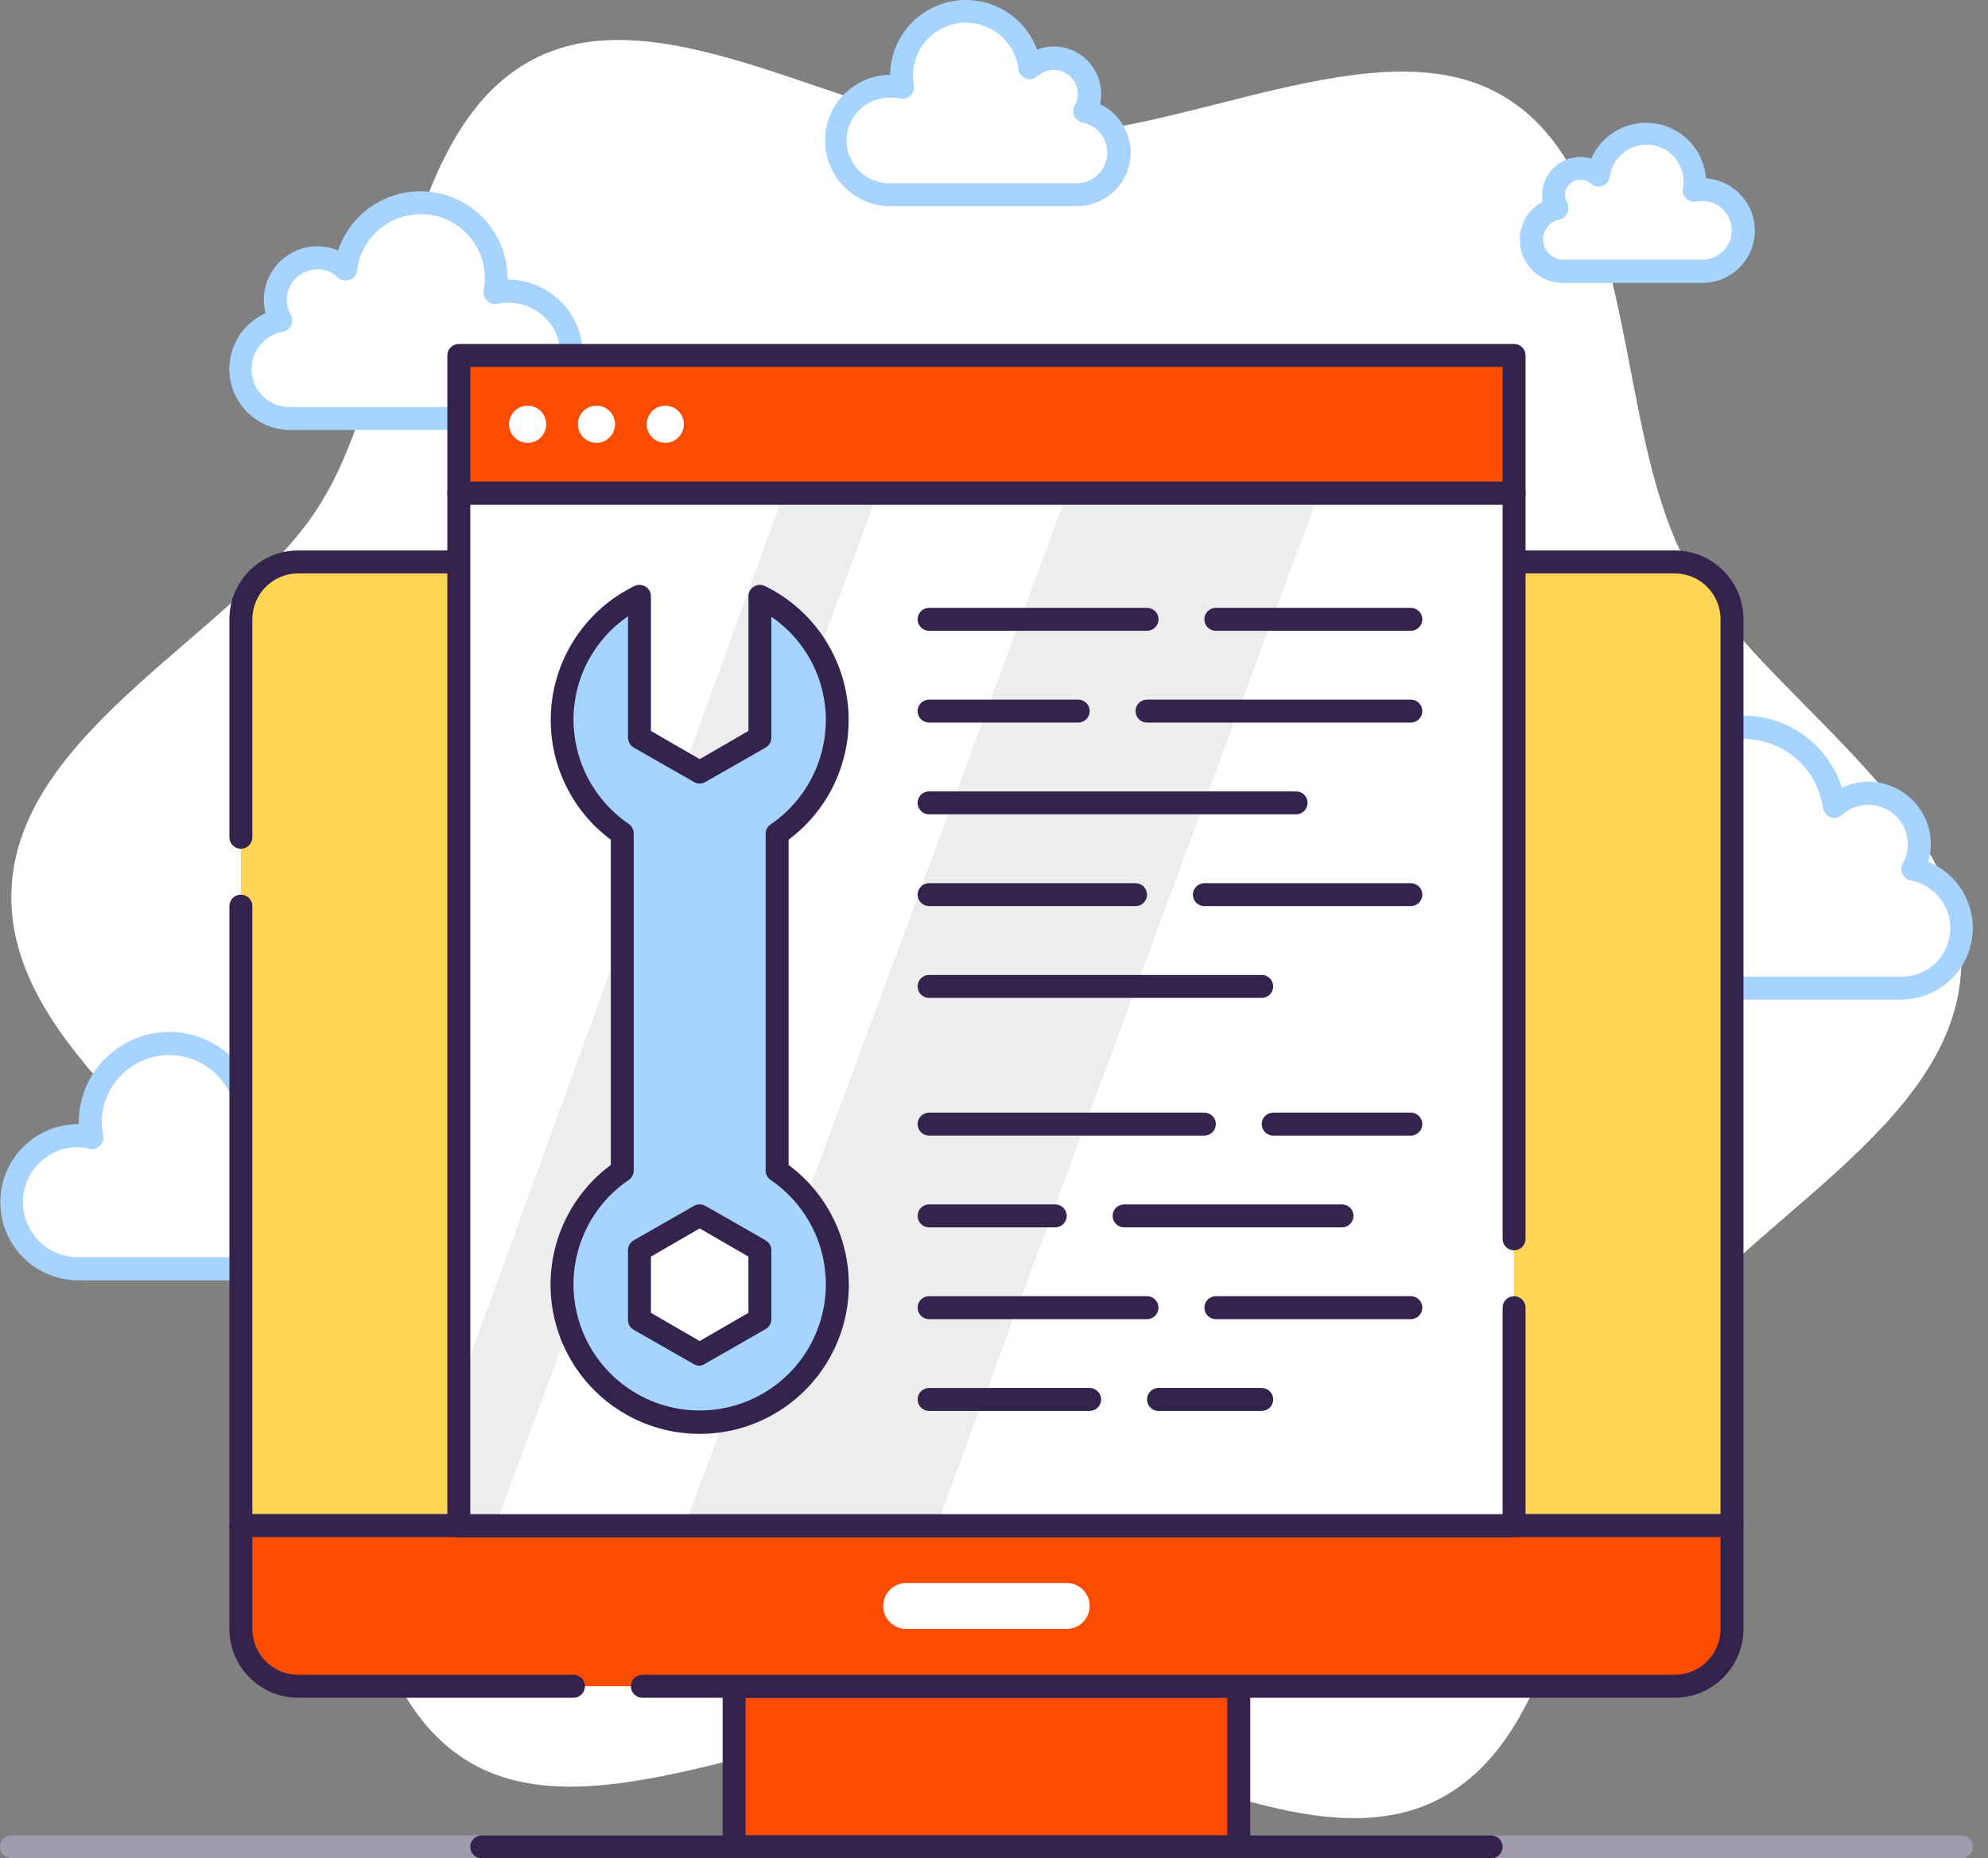
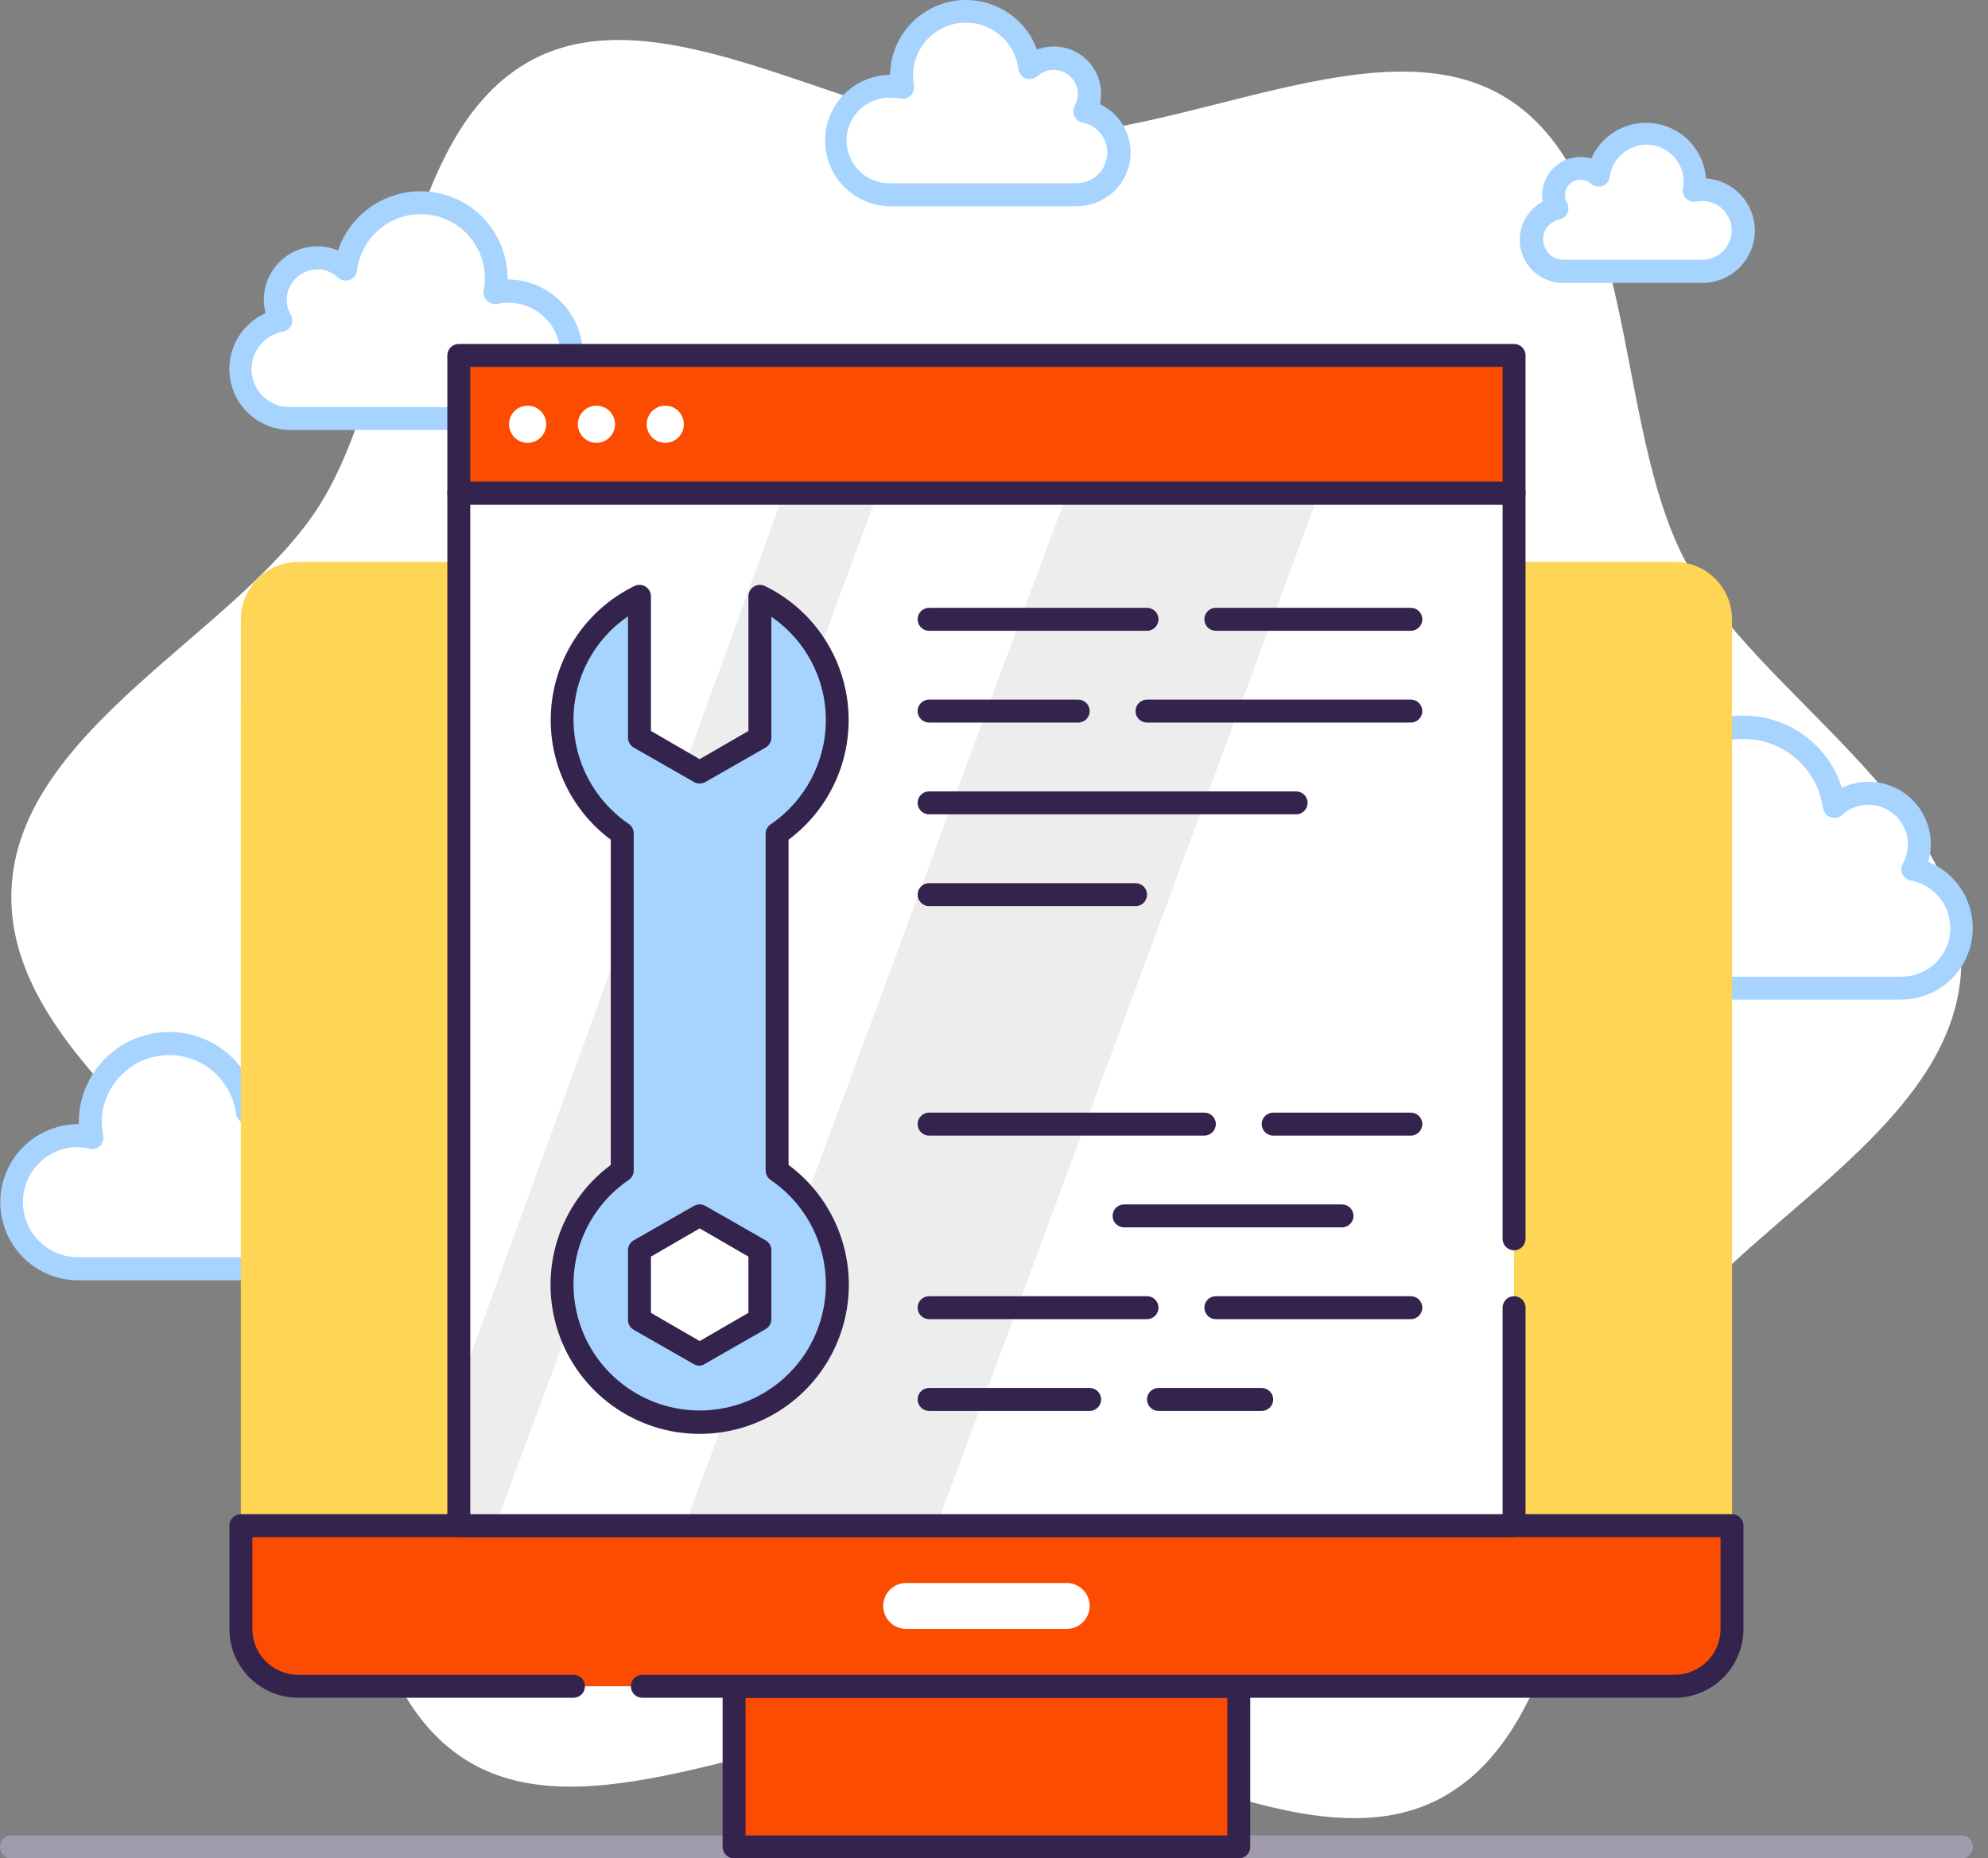
<svg xmlns="http://www.w3.org/2000/svg" width="107px" height="100px" viewBox="0 0 107 100" version="1.1">
  <rect x="0" y="0" width="107" height="100" fill="#808080" stroke="none" />
  <title>Automated Tests To Support Delivery Icon</title>
  <g id="Page-1" stroke="none" stroke-width="1" fill="none" fill-rule="evenodd">
    <g id="Grahpics-&amp;-Icons-for-3rd-Tier-Pages" transform="translate(-1276, -8145)" fill-rule="nonzero">
      <g id="Agile-Testing" transform="translate(0, 8012)">
        <g id="Icons" transform="translate(296, 123)">
          <g id="Automated-Tests-To-Support-Delivery-Icon" transform="translate(980, 10)">
            <path d="M90.678,30.127 C86.801,22.719 88.208,9.792 81.146,5.316 C74.355,0.994 63.427,7.656 54.784,7.31 C46.141,6.964 35.807,-0.574 28.664,3.211 C21.299,7.112 21.651,20.101 17.2,27.183 C12.884,34.041 0.969,39.19 0.617,47.889 C0.265,56.587 11.73,62.705 15.502,69.861 C19.379,77.269 18.002,90.196 25.034,94.678 C31.825,99 42.752,92.332 51.395,92.678 C60.038,93.024 70.379,100.562 77.516,96.777 C84.881,92.876 84.529,79.886 88.98,72.805 C93.301,65.947 105.21,60.798 105.556,52.099 C105.902,43.401 94.456,37.313 90.678,30.127 Z" id="Path" fill="#FFFFFF" />
            <path d="M102.951,46.771 C103.181,46.36 103.302,45.897 103.303,45.426 C103.306,44.342 102.668,43.358 101.677,42.918 C100.687,42.479 99.53,42.665 98.728,43.394 C98.535,41.579 97.357,40.018 95.663,39.335 C93.97,38.652 92.038,38.96 90.64,40.134 C89.242,41.308 88.606,43.158 88.986,44.944 C88.704,44.885 88.416,44.854 88.128,44.851 C85.83,44.851 83.967,46.714 83.967,49.012 C83.967,51.31 85.83,53.173 88.128,53.173 L102.327,53.173 C103.998,53.184 105.402,51.918 105.562,50.255 C105.723,48.591 104.587,47.08 102.944,46.771 L102.951,46.771 Z" id="Path" fill="#FFFFFF" />
            <path d="M102.333,53.791 L88.134,53.791 C86.39,53.82 84.769,52.897 83.904,51.383 C83.039,49.868 83.068,48.003 83.979,46.516 C84.891,45.029 86.54,44.157 88.282,44.24 L88.282,44.036 C88.296,41.301 90.3,38.983 93.004,38.572 C95.709,38.161 98.31,39.78 99.135,42.388 C100.175,41.897 101.394,41.973 102.364,42.589 C103.335,43.205 103.922,44.276 103.92,45.426 C103.921,45.747 103.875,46.068 103.784,46.376 C105.488,47.07 106.462,48.873 106.108,50.678 C105.755,52.483 104.173,53.785 102.333,53.785 L102.333,53.791 Z M88.134,45.469 C86.177,45.469 84.59,47.055 84.59,49.012 C84.59,50.969 86.177,52.556 88.134,52.556 L102.333,52.556 C103.689,52.57 104.83,51.545 104.96,50.196 C105.091,48.846 104.167,47.622 102.833,47.376 C102.639,47.338 102.475,47.209 102.392,47.03 C102.309,46.85 102.317,46.642 102.414,46.469 C102.921,45.562 102.698,44.422 101.887,43.773 C101.076,43.124 99.914,43.157 99.142,43.851 C98.971,44.004 98.731,44.051 98.516,43.972 C98.301,43.893 98.147,43.702 98.117,43.475 C97.799,41.238 95.811,39.623 93.556,39.77 C91.302,39.918 89.541,41.777 89.517,44.036 C89.518,44.304 89.543,44.57 89.591,44.833 C89.628,45.035 89.562,45.243 89.415,45.387 C89.267,45.531 89.058,45.592 88.856,45.549 C88.617,45.495 88.373,45.468 88.128,45.469 L88.134,45.469 Z" id="Shape" fill="#A6D4FF" />
            <path d="M16.953,62.773 C17.155,62.42 17.262,62.02 17.261,61.613 C17.26,60.68 16.709,59.836 15.855,59.459 C15.002,59.082 14.007,59.244 13.316,59.872 C13.022,57.656 11.061,56.048 8.831,56.193 C6.6,56.338 4.864,58.186 4.859,60.421 C4.863,60.682 4.89,60.942 4.939,61.199 C3.598,60.91 2.21,61.413 1.365,62.493 C0.52,63.574 0.366,65.042 0.969,66.274 C1.572,67.506 2.826,68.285 4.198,68.28 L16.428,68.28 C17.861,68.282 19.061,67.193 19.197,65.766 C19.333,64.339 18.361,63.042 16.953,62.773 Z" id="Path" fill="#FFFFFF" />
            <path d="M16.428,68.897 L4.198,68.897 C2.696,68.89 1.312,68.081 0.568,66.777 C-0.176,65.472 -0.168,63.869 0.589,62.572 C1.347,61.276 2.739,60.481 4.241,60.489 L4.241,60.403 C4.238,58.014 5.969,55.976 8.328,55.594 C10.686,55.211 12.972,56.598 13.724,58.865 C14.649,58.46 15.716,58.55 16.559,59.104 C17.403,59.659 17.909,60.603 17.903,61.613 C17.903,61.871 17.867,62.129 17.798,62.378 C19.272,63.021 20.094,64.609 19.769,66.184 C19.444,67.758 18.061,68.891 16.453,68.897 L16.428,68.897 Z M4.198,61.724 C2.561,61.724 1.235,63.051 1.235,64.687 C1.235,66.324 2.561,67.65 4.198,67.65 L16.428,67.65 C17.546,67.655 18.482,66.807 18.588,65.694 C18.694,64.582 17.934,63.572 16.835,63.366 C16.639,63.329 16.473,63.199 16.39,63.017 C16.307,62.836 16.316,62.625 16.416,62.452 C16.845,61.71 16.667,60.765 15.997,60.229 C15.327,59.693 14.366,59.728 13.736,60.31 C13.566,60.467 13.323,60.515 13.106,60.436 C12.889,60.357 12.734,60.163 12.705,59.933 C12.456,58.037 10.779,56.66 8.871,56.783 C6.963,56.907 5.478,58.49 5.476,60.403 C5.48,60.639 5.507,60.875 5.556,61.106 C5.595,61.309 5.53,61.517 5.383,61.662 C5.235,61.806 5.024,61.867 4.822,61.823 C4.618,61.767 4.409,61.734 4.198,61.724 Z" id="Shape" fill="#A6D4FF" />
            <path d="M58.384,5.989 C58.551,5.701 58.642,5.376 58.649,5.044 C58.651,4.284 58.203,3.594 57.509,3.285 C56.814,2.976 56.002,3.107 55.439,3.618 C55.196,1.813 53.598,0.505 51.78,0.623 C49.963,0.742 48.548,2.248 48.543,4.069 C48.546,4.276 48.566,4.482 48.605,4.686 C48.401,4.646 48.195,4.625 47.987,4.624 C46.913,4.575 45.899,5.12 45.347,6.043 C44.795,6.966 44.795,8.117 45.347,9.04 C45.899,9.963 46.913,10.508 47.987,10.458 L57.951,10.458 C59.115,10.454 60.087,9.569 60.199,8.41 C60.31,7.251 59.525,6.196 58.384,5.97 L58.384,5.989 Z" id="Path" fill="#FFFFFF" />
            <path d="M57.951,11.1 L47.987,11.1 C46.034,11.123 44.432,9.557 44.41,7.603 C44.388,5.649 45.953,4.048 47.907,4.025 C47.934,2.059 49.359,0.392 51.297,0.059 C53.235,-0.274 55.134,0.823 55.815,2.667 C56.101,2.557 56.404,2.5 56.711,2.501 C57.387,2.497 58.037,2.764 58.517,3.241 C58.997,3.719 59.266,4.367 59.266,5.044 C59.267,5.233 59.247,5.422 59.205,5.606 C60.423,6.183 61.079,7.528 60.783,8.844 C60.487,10.16 59.318,11.094 57.97,11.094 L57.951,11.1 Z M47.987,5.26 C47.137,5.216 46.332,5.645 45.894,6.374 C45.456,7.104 45.456,8.016 45.894,8.745 C46.332,9.475 47.137,9.904 47.987,9.86 L57.951,9.86 C58.799,9.858 59.508,9.214 59.59,8.369 C59.671,7.525 59.098,6.757 58.266,6.594 C58.072,6.556 57.908,6.427 57.825,6.247 C57.742,6.067 57.75,5.859 57.846,5.686 C57.952,5.497 58.009,5.285 58.013,5.069 C58.013,4.348 57.431,3.763 56.711,3.76 C56.387,3.762 56.075,3.883 55.834,4.1 C55.666,4.25 55.429,4.298 55.217,4.223 C54.988,4.141 54.829,3.934 54.809,3.692 C54.612,2.207 53.297,1.129 51.802,1.226 C50.307,1.324 49.144,2.564 49.142,4.063 C49.144,4.239 49.16,4.414 49.191,4.587 C49.229,4.79 49.162,4.998 49.015,5.141 C48.867,5.285 48.658,5.346 48.456,5.303 C48.302,5.274 48.145,5.26 47.987,5.26 Z" id="Shape" fill="#A6D4FF" />
            <path d="M15.125,17.274 C14.726,16.576 14.73,15.718 15.135,15.022 C15.54,14.327 16.284,13.901 17.088,13.903 C17.654,13.91 18.197,14.131 18.607,14.521 C18.872,12.382 20.758,10.821 22.908,10.96 C25.058,11.099 26.726,12.891 26.713,15.045 C26.713,15.298 26.69,15.55 26.645,15.799 C26.876,15.747 27.112,15.72 27.349,15.718 C29.245,15.718 30.781,17.255 30.781,19.151 C30.781,21.046 29.245,22.583 27.349,22.583 L15.619,22.583 C14.671,22.672 13.747,22.247 13.197,21.47 C12.646,20.693 12.552,19.681 12.95,18.815 C13.348,17.95 14.177,17.362 15.125,17.274 Z" id="Path" fill="#FFFFFF" />
            <path d="M27.349,23.139 L15.619,23.139 C14.07,23.135 12.734,22.049 12.414,20.533 C12.094,19.018 12.877,17.484 14.292,16.854 C14.233,16.618 14.202,16.375 14.199,16.132 C14.201,15.168 14.684,14.27 15.486,13.736 C16.289,13.203 17.305,13.106 18.194,13.477 C18.929,11.303 21.131,9.981 23.396,10.355 C25.66,10.729 27.321,12.688 27.318,14.984 L27.318,15.039 C29.555,15.039 31.368,16.852 31.368,19.089 C31.368,21.326 29.555,23.139 27.318,23.139 L27.349,23.139 Z M17.088,14.496 C16.181,14.492 15.441,15.224 15.434,16.132 C15.434,16.414 15.509,16.691 15.65,16.934 C15.749,17.108 15.759,17.318 15.676,17.499 C15.592,17.681 15.426,17.811 15.23,17.848 C14.179,18.032 13.446,18.994 13.548,20.056 C13.65,21.118 14.552,21.924 15.619,21.904 L27.349,21.904 C28.424,21.909 29.408,21.298 29.882,20.333 C30.356,19.367 30.237,18.216 29.576,17.368 C28.914,16.52 27.827,16.124 26.775,16.348 C26.571,16.39 26.36,16.328 26.213,16.181 C26.064,16.038 25.997,15.829 26.034,15.626 C26.074,15.422 26.095,15.216 26.096,15.008 C26.114,13.176 24.696,11.649 22.867,11.531 C21.039,11.412 19.436,12.744 19.218,14.564 C19.188,14.791 19.034,14.982 18.819,15.061 C18.605,15.14 18.364,15.094 18.194,14.94 C17.895,14.656 17.501,14.495 17.088,14.49 L17.088,14.496 Z" id="Shape" fill="#A6D4FF" />
            <path d="M83.8,11.224 C83.459,10.605 83.614,9.831 84.166,9.39 C84.718,8.949 85.507,8.97 86.035,9.44 C86.223,8.084 87.426,7.102 88.792,7.192 C90.158,7.281 91.224,8.41 91.233,9.779 C91.231,9.941 91.217,10.102 91.19,10.261 C91.338,10.228 91.489,10.212 91.641,10.211 C92.854,10.211 93.838,11.195 93.838,12.409 C93.838,13.623 92.854,14.607 91.641,14.607 L84.127,14.607 C83.257,14.594 82.535,13.928 82.451,13.062 C82.367,12.195 82.948,11.404 83.8,11.224 L83.8,11.224 Z" id="Path" fill="#FFFFFF" />
            <path d="M91.641,15.224 L84.127,15.224 C83.06,15.229 82.127,14.504 81.867,13.469 C81.607,12.434 82.086,11.355 83.029,10.853 C83.009,10.741 82.999,10.628 82.998,10.514 C82.998,9.372 83.924,8.446 85.066,8.446 C85.262,8.446 85.458,8.475 85.646,8.532 C86.245,7.177 87.69,6.403 89.15,6.655 C90.61,6.908 91.711,8.122 91.82,9.6 C93.339,9.701 94.503,10.99 94.448,12.511 C94.392,14.032 93.138,15.234 91.616,15.224 L91.641,15.224 Z M85.066,9.668 C84.844,9.666 84.631,9.754 84.475,9.91 C84.318,10.067 84.231,10.28 84.232,10.502 C84.233,10.644 84.27,10.784 84.337,10.909 C84.434,11.082 84.442,11.29 84.359,11.47 C84.276,11.65 84.112,11.778 83.918,11.817 C83.375,11.933 83.006,12.438 83.06,12.99 C83.114,13.543 83.573,13.967 84.127,13.977 L91.641,13.977 C92.241,13.971 92.785,13.625 93.047,13.085 C93.308,12.545 93.241,11.904 92.873,11.429 C92.506,10.955 91.902,10.729 91.313,10.847 C91.112,10.89 90.902,10.829 90.755,10.685 C90.607,10.542 90.541,10.334 90.579,10.131 C90.603,10.011 90.616,9.889 90.616,9.767 C90.61,8.721 89.796,7.857 88.752,7.789 C87.708,7.721 86.788,8.471 86.646,9.508 C86.617,9.735 86.465,9.927 86.251,10.008 C86.038,10.082 85.802,10.035 85.634,9.884 C85.477,9.746 85.274,9.673 85.066,9.68 L85.066,9.668 Z" id="Shape" fill="#A6D4FF" />
            <path d="M105.568,100 L0.617,100 C0.276,100 0,99.724 0,99.383 C0,99.042 0.276,98.765 0.617,98.765 L105.568,98.765 C105.909,98.765 106.186,99.042 106.186,99.383 C106.186,99.724 105.909,100 105.568,100 Z" id="Path" fill="#A09CAD" />
            <path d="M16.051,30.239 L90.134,30.239 C91.839,30.239 93.221,31.621 93.221,33.325 L93.221,82.097 L12.965,82.097 L12.965,33.325 C12.965,31.621 14.347,30.239 16.051,30.239 Z" id="Path" fill="#FFD555" />
            <path d="M16.051,35.177 L90.134,35.177 C91.839,35.177 93.221,36.559 93.221,38.264 L93.221,82.097 L12.965,82.097 L12.965,38.264 C12.965,36.559 14.347,35.177 16.051,35.177 Z" id="Path" fill="#FFD555" />
-             <path d="M93.221,82.714 L12.965,82.714 C12.624,82.714 12.347,82.438 12.347,82.097 L12.347,48.759 C12.347,48.418 12.624,48.142 12.965,48.142 C13.305,48.142 13.582,48.418 13.582,48.759 L13.582,81.479 L92.604,81.479 L92.604,33.325 C92.604,31.961 91.498,30.856 90.134,30.856 L16.051,30.856 C14.687,30.856 13.582,31.961 13.582,33.325 L13.582,45.055 C13.582,45.396 13.305,45.672 12.965,45.672 C12.624,45.672 12.347,45.396 12.347,45.055 L12.347,33.325 C12.347,31.28 14.006,29.621 16.051,29.621 L90.134,29.621 C92.18,29.621 93.838,31.28 93.838,33.325 L93.838,82.097 C93.838,82.438 93.562,82.714 93.221,82.714 Z" id="Path" fill="#34234D" />
            <rect id="Rectangle" fill="#FC4C02" x="39.511" y="90.74" width="27.164" height="8.643" />
            <path d="M66.675,100 L39.511,100 C39.17,100 38.894,99.724 38.894,99.383 L38.894,90.74 C38.894,90.399 39.17,90.122 39.511,90.122 L66.675,90.122 C67.016,90.122 67.292,90.399 67.292,90.74 L67.292,99.383 C67.292,99.724 67.016,100 66.675,100 Z M40.128,98.765 L66.057,98.765 L66.057,91.357 L40.128,91.357 L40.128,98.765 Z" id="Shape" fill="#34234D" />
-             <path d="M12.965,82.097 L93.221,82.097 L93.221,87.653 C93.221,89.358 91.839,90.74 90.134,90.74 L16.051,90.74 C14.347,90.74 12.965,89.358 12.965,87.653 L12.965,82.097 Z" id="Path" fill="#FC4C02" />
+             <path d="M12.965,82.097 L93.221,82.097 L93.221,87.653 C93.221,89.358 91.839,90.74 90.134,90.74 L16.051,90.74 C14.347,90.74 12.965,89.358 12.965,87.653 L12.965,82.097 " id="Path" fill="#FC4C02" />
            <path d="M90.134,91.357 L34.572,91.357 C34.231,91.357 33.955,91.081 33.955,90.74 C33.955,90.399 34.231,90.122 34.572,90.122 L90.134,90.122 C91.498,90.122 92.604,89.017 92.604,87.653 L92.604,82.714 L13.582,82.714 L13.582,87.653 C13.582,89.017 14.687,90.122 16.051,90.122 L30.868,90.122 C31.209,90.122 31.485,90.399 31.485,90.74 C31.485,91.081 31.209,91.357 30.868,91.357 L16.051,91.357 C14.006,91.357 12.347,89.699 12.347,87.653 L12.347,82.097 C12.347,81.756 12.624,81.479 12.965,81.479 L93.221,81.479 C93.562,81.479 93.838,81.756 93.838,82.097 L93.838,87.653 C93.838,89.699 92.18,91.357 90.134,91.357 Z" id="Path" fill="#34234D" />
-             <path d="M80.257,100 L25.929,100 C25.588,100 25.312,99.724 25.312,99.383 C25.312,99.042 25.588,98.765 25.929,98.765 L80.257,98.765 C80.598,98.765 80.874,99.042 80.874,99.383 C80.874,99.724 80.598,100 80.257,100 Z" id="Path" fill="#34234D" />
            <path d="M57.414,87.653 L48.771,87.653 C48.089,87.653 47.537,87.1 47.537,86.418 C47.537,85.736 48.089,85.183 48.771,85.183 L57.414,85.183 C58.096,85.183 58.649,85.736 58.649,86.418 C58.649,87.1 58.096,87.653 57.414,87.653 Z" id="Path" fill="#FFFFFF" />
            <rect id="Rectangle" fill="#FFFFFF" x="24.694" y="26.534" width="56.797" height="55.562" />
            <polygon id="Path" fill="#EDEDED" points="50.413 82.097 70.996 26.534 57.439 26.534 36.856 82.097" />
            <polygon id="Path" fill="#EDEDED" points="26.664 82.097 47.24 26.534 42.19 26.534 24.694 74.688 24.694 82.097" />
            <path d="M81.491,82.714 L24.694,82.714 C24.353,82.714 24.077,82.438 24.077,82.097 L24.077,26.534 C24.077,26.193 24.353,25.917 24.694,25.917 L81.491,25.917 C81.832,25.917 82.109,26.193 82.109,26.534 L82.109,66.663 C82.109,67.004 81.832,67.28 81.491,67.28 C81.15,67.28 80.874,67.004 80.874,66.663 L80.874,27.152 L25.312,27.152 L25.312,81.479 L80.874,81.479 L80.874,70.367 C80.874,70.026 81.15,69.749 81.491,69.749 C81.832,69.749 82.109,70.026 82.109,70.367 L82.109,82.097 C82.109,82.438 81.832,82.714 81.491,82.714 Z" id="Path" fill="#34234D" />
            <rect id="Rectangle" fill="#FC4C02" x="24.694" y="19.126" width="56.797" height="7.408" />
            <rect id="Rectangle" fill="#FC4C02" x="24.694" y="21.596" width="56.797" height="4.939" />
            <path d="M81.491,27.152 L24.694,27.152 C24.353,27.152 24.077,26.875 24.077,26.534 L24.077,19.126 C24.077,18.785 24.353,18.509 24.694,18.509 L81.491,18.509 C81.832,18.509 82.109,18.785 82.109,19.126 L82.109,26.534 C82.109,26.875 81.832,27.152 81.491,27.152 Z M25.312,25.917 L80.874,25.917 L80.874,19.743 L25.312,19.743 L25.312,25.917 Z" id="Shape" fill="#34234D" />
            <circle id="Oval" fill="#FFFFFF" cx="28.398" cy="22.83" r="1" />
            <circle id="Oval" fill="#FFFFFF" cx="32.103" cy="22.83" r="1" />
            <circle id="Oval" fill="#FFFFFF" cx="35.807" cy="22.83" r="1" />
            <path d="M74.083,77.158 C73.838,77.157 73.602,77.059 73.429,76.886 L71.83,75.306 C71.49,74.941 71.5,74.372 71.852,74.02 C72.205,73.667 72.774,73.657 73.138,73.997 L74.707,75.565 C74.881,75.738 74.98,75.973 74.98,76.219 C74.98,76.465 74.881,76.701 74.707,76.874 C74.542,77.044 74.319,77.146 74.083,77.158 L74.083,77.158 Z" id="Path" fill="#FFFFFF" />
            <path d="M59.266,73.454 C58.755,73.454 58.34,73.039 58.34,72.528 L58.34,70.058 C58.34,69.547 58.755,69.132 59.266,69.132 C59.778,69.132 60.192,69.547 60.192,70.058 L60.192,72.528 C60.192,73.039 59.778,73.454 59.266,73.454 L59.266,73.454 Z" id="Path" fill="#FFFFFF" />
            <path d="M37.041,77.158 C36.796,77.157 36.561,77.059 36.387,76.886 L34.788,75.306 C34.54,75.075 34.438,74.727 34.522,74.399 C34.606,74.071 34.862,73.815 35.19,73.731 C35.518,73.647 35.866,73.749 36.097,73.997 L37.659,75.546 C37.834,75.719 37.932,75.955 37.932,76.201 C37.932,76.447 37.834,76.682 37.659,76.855 C37.499,77.031 37.278,77.139 37.041,77.158 L37.041,77.158 Z" id="Path" fill="#FFFFFF" />
            <path d="M33.492,44.87 L33.492,63.008 C30.803,64.837 29.622,68.205 30.579,71.313 C31.536,74.421 34.407,76.541 37.659,76.541 C40.911,76.541 43.782,74.421 44.739,71.313 C45.696,68.205 44.515,64.837 41.826,63.008 L41.826,44.87 C44.007,43.383 45.232,40.847 45.041,38.214 C44.851,35.581 43.273,33.248 40.9,32.091 L40.9,39.69 L37.659,41.542 L34.418,39.69 L34.418,32.091 C32.045,33.248 30.467,35.581 30.276,38.214 C30.086,40.847 31.31,43.383 33.492,44.87 Z" id="Path" fill="#A6D4FF" />
            <path d="M32.72,70.367 C32.72,67.915 33.934,65.622 35.961,64.243 L35.961,45.487 C34.241,44.315 33.093,42.472 32.799,40.41 C32.506,38.349 33.093,36.259 34.418,34.653 L34.418,32.091 C32.045,33.248 30.467,35.581 30.276,38.214 C30.086,40.847 31.31,43.383 33.492,44.87 L33.492,63.008 C31.115,64.629 29.891,67.478 30.353,70.318 C30.815,73.157 32.879,75.472 35.646,76.256 C33.805,74.857 32.723,72.679 32.72,70.367 L32.72,70.367 Z" id="Path" fill="#A6D4FF" />
            <path d="M37.659,77.158 C34.196,77.159 31.124,74.939 30.037,71.651 C28.95,68.364 30.094,64.75 32.874,62.687 L32.874,45.185 C30.628,43.513 29.416,40.791 29.676,38.003 C29.936,35.215 31.63,32.763 34.146,31.535 C34.338,31.441 34.564,31.453 34.745,31.566 C34.926,31.679 35.036,31.877 35.035,32.091 L35.035,39.332 L37.659,40.851 L40.283,39.332 L40.283,32.091 C40.282,31.877 40.392,31.679 40.573,31.566 C40.754,31.453 40.98,31.441 41.172,31.535 C43.688,32.763 45.382,35.215 45.642,38.003 C45.902,40.791 44.689,43.513 42.443,45.185 L42.443,62.687 C45.224,64.75 46.368,68.364 45.281,71.651 C44.194,74.939 41.121,77.159 37.659,77.158 L37.659,77.158 Z M33.8,33.165 C31.964,34.417 30.866,36.498 30.868,38.721 C30.869,40.968 31.98,43.069 33.837,44.333 C34.008,44.448 34.109,44.64 34.109,44.845 L34.109,62.983 C34.109,63.189 34.008,63.381 33.837,63.496 C31.374,65.173 30.291,68.26 31.169,71.109 C32.046,73.957 34.678,75.9 37.659,75.9 C40.639,75.9 43.271,73.957 44.149,71.109 C45.026,68.26 43.944,65.173 41.48,63.496 C41.31,63.381 41.208,63.189 41.209,62.983 L41.209,44.87 C41.208,44.665 41.31,44.472 41.48,44.358 C43.337,43.093 44.449,40.992 44.45,38.746 C44.452,36.522 43.354,34.442 41.517,33.189 L41.517,39.69 C41.518,39.912 41.4,40.117 41.209,40.227 L37.968,42.079 C37.777,42.19 37.541,42.19 37.35,42.079 L34.109,40.227 C33.917,40.117 33.799,39.912 33.8,39.69 L33.8,33.165 Z" id="Shape" fill="#34234D" />
            <polygon id="Path" fill="#FFFFFF" points="34.418 67.261 37.659 65.391 40.9 67.261 40.9 71.003 37.659 72.873 34.418 71.003" />
            <path d="M37.659,73.491 C37.551,73.491 37.444,73.464 37.35,73.41 L34.109,71.558 C33.917,71.448 33.799,71.243 33.8,71.021 L33.8,67.28 C33.799,67.059 33.917,66.854 34.109,66.743 L37.35,64.891 C37.541,64.781 37.777,64.781 37.968,64.891 L41.209,66.743 C41.4,66.854 41.518,67.059 41.517,67.28 L41.517,70.984 C41.518,71.206 41.4,71.411 41.209,71.521 L37.968,73.373 C37.877,73.44 37.77,73.48 37.659,73.491 Z M35.035,70.645 L37.659,72.163 L40.283,70.645 L40.283,67.62 L37.659,66.101 L35.035,67.62 L35.035,70.645 Z" id="Shape" fill="#34234D" />
            <path d="M75.935,33.943 L65.44,33.943 C65.099,33.943 64.823,33.666 64.823,33.325 C64.823,32.984 65.099,32.708 65.44,32.708 L75.935,32.708 C76.276,32.708 76.552,32.984 76.552,33.325 C76.552,33.666 76.276,33.943 75.935,33.943 Z" id="Path" fill="#34234D" />
            <path d="M61.736,33.943 L50.006,33.943 C49.665,33.943 49.389,33.666 49.389,33.325 C49.389,32.984 49.665,32.708 50.006,32.708 L61.736,32.708 C62.077,32.708 62.353,32.984 62.353,33.325 C62.353,33.666 62.077,33.943 61.736,33.943 Z" id="Path" fill="#34234D" />
            <path d="M75.935,38.882 L61.736,38.882 C61.395,38.882 61.118,38.605 61.118,38.264 C61.118,37.923 61.395,37.647 61.736,37.647 L75.935,37.647 C76.276,37.647 76.552,37.923 76.552,38.264 C76.552,38.605 76.276,38.882 75.935,38.882 Z" id="Path" fill="#34234D" />
            <path d="M58.032,38.882 L50.006,38.882 C49.665,38.882 49.389,38.605 49.389,38.264 C49.389,37.923 49.665,37.647 50.006,37.647 L58.032,37.647 C58.373,37.647 58.649,37.923 58.649,38.264 C58.649,38.605 58.373,38.882 58.032,38.882 Z" id="Path" fill="#34234D" />
            <path d="M69.761,43.82 L50.006,43.82 C49.665,43.82 49.389,43.544 49.389,43.203 C49.389,42.862 49.665,42.586 50.006,42.586 L69.761,42.586 C70.102,42.586 70.379,42.862 70.379,43.203 C70.379,43.544 70.102,43.82 69.761,43.82 Z" id="Path" fill="#34234D" />
-             <path d="M75.935,48.759 L64.823,48.759 C64.482,48.759 64.205,48.483 64.205,48.142 C64.205,47.801 64.482,47.525 64.823,47.525 L75.935,47.525 C76.276,47.525 76.552,47.801 76.552,48.142 C76.552,48.483 76.276,48.759 75.935,48.759 Z" id="Path" fill="#34234D" />
            <path d="M61.118,48.759 L50.006,48.759 C49.665,48.759 49.389,48.483 49.389,48.142 C49.389,47.801 49.665,47.525 50.006,47.525 L61.118,47.525 C61.459,47.525 61.736,47.801 61.736,48.142 C61.736,48.483 61.459,48.759 61.118,48.759 Z" id="Path" fill="#34234D" />
-             <path d="M67.909,53.698 L50.006,53.698 C49.665,53.698 49.389,53.422 49.389,53.081 C49.389,52.74 49.665,52.463 50.006,52.463 L67.909,52.463 C68.25,52.463 68.527,52.74 68.527,53.081 C68.527,53.422 68.25,53.698 67.909,53.698 Z" id="Path" fill="#34234D" />
            <path d="M75.935,61.106 L68.527,61.106 C68.186,61.106 67.909,60.83 67.909,60.489 C67.909,60.148 68.186,59.872 68.527,59.872 L75.935,59.872 C76.276,59.872 76.552,60.148 76.552,60.489 C76.552,60.83 76.276,61.106 75.935,61.106 Z" id="Path" fill="#34234D" />
            <path d="M64.823,61.106 L50.006,61.106 C49.665,61.106 49.389,60.83 49.389,60.489 C49.389,60.148 49.665,59.872 50.006,59.872 L64.823,59.872 C65.164,59.872 65.44,60.148 65.44,60.489 C65.44,60.83 65.164,61.106 64.823,61.106 Z" id="Path" fill="#34234D" />
            <path d="M72.231,66.045 L60.501,66.045 C60.16,66.045 59.884,65.769 59.884,65.428 C59.884,65.087 60.16,64.811 60.501,64.811 L72.231,64.811 C72.572,64.811 72.848,65.087 72.848,65.428 C72.848,65.769 72.572,66.045 72.231,66.045 Z" id="Path" fill="#34234D" />
-             <path d="M56.797,66.045 L50.006,66.045 C49.665,66.045 49.389,65.769 49.389,65.428 C49.389,65.087 49.665,64.811 50.006,64.811 L56.797,64.811 C57.138,64.811 57.414,65.087 57.414,65.428 C57.414,65.769 57.138,66.045 56.797,66.045 Z" id="Path" fill="#34234D" />
            <path d="M75.935,70.984 L65.44,70.984 C65.099,70.984 64.823,70.708 64.823,70.367 C64.823,70.026 65.099,69.749 65.44,69.749 L75.935,69.749 C76.276,69.749 76.552,70.026 76.552,70.367 C76.552,70.708 76.276,70.984 75.935,70.984 Z" id="Path" fill="#34234D" />
            <path d="M61.736,70.984 L50.006,70.984 C49.665,70.984 49.389,70.708 49.389,70.367 C49.389,70.026 49.665,69.749 50.006,69.749 L61.736,69.749 C62.077,69.749 62.353,70.026 62.353,70.367 C62.353,70.708 62.077,70.984 61.736,70.984 Z" id="Path" fill="#34234D" />
            <path d="M67.909,75.923 L62.353,75.923 C62.012,75.923 61.736,75.647 61.736,75.306 C61.736,74.965 62.012,74.688 62.353,74.688 L67.909,74.688 C68.25,74.688 68.527,74.965 68.527,75.306 C68.527,75.647 68.25,75.923 67.909,75.923 Z" id="Path" fill="#34234D" />
            <path d="M58.649,75.923 L50.006,75.923 C49.665,75.923 49.389,75.647 49.389,75.306 C49.389,74.965 49.665,74.688 50.006,74.688 L58.649,74.688 C58.99,74.688 59.266,74.965 59.266,75.306 C59.266,75.647 58.99,75.923 58.649,75.923 Z" id="Path" fill="#34234D" />
          </g>
        </g>
      </g>
    </g>
  </g>
</svg>